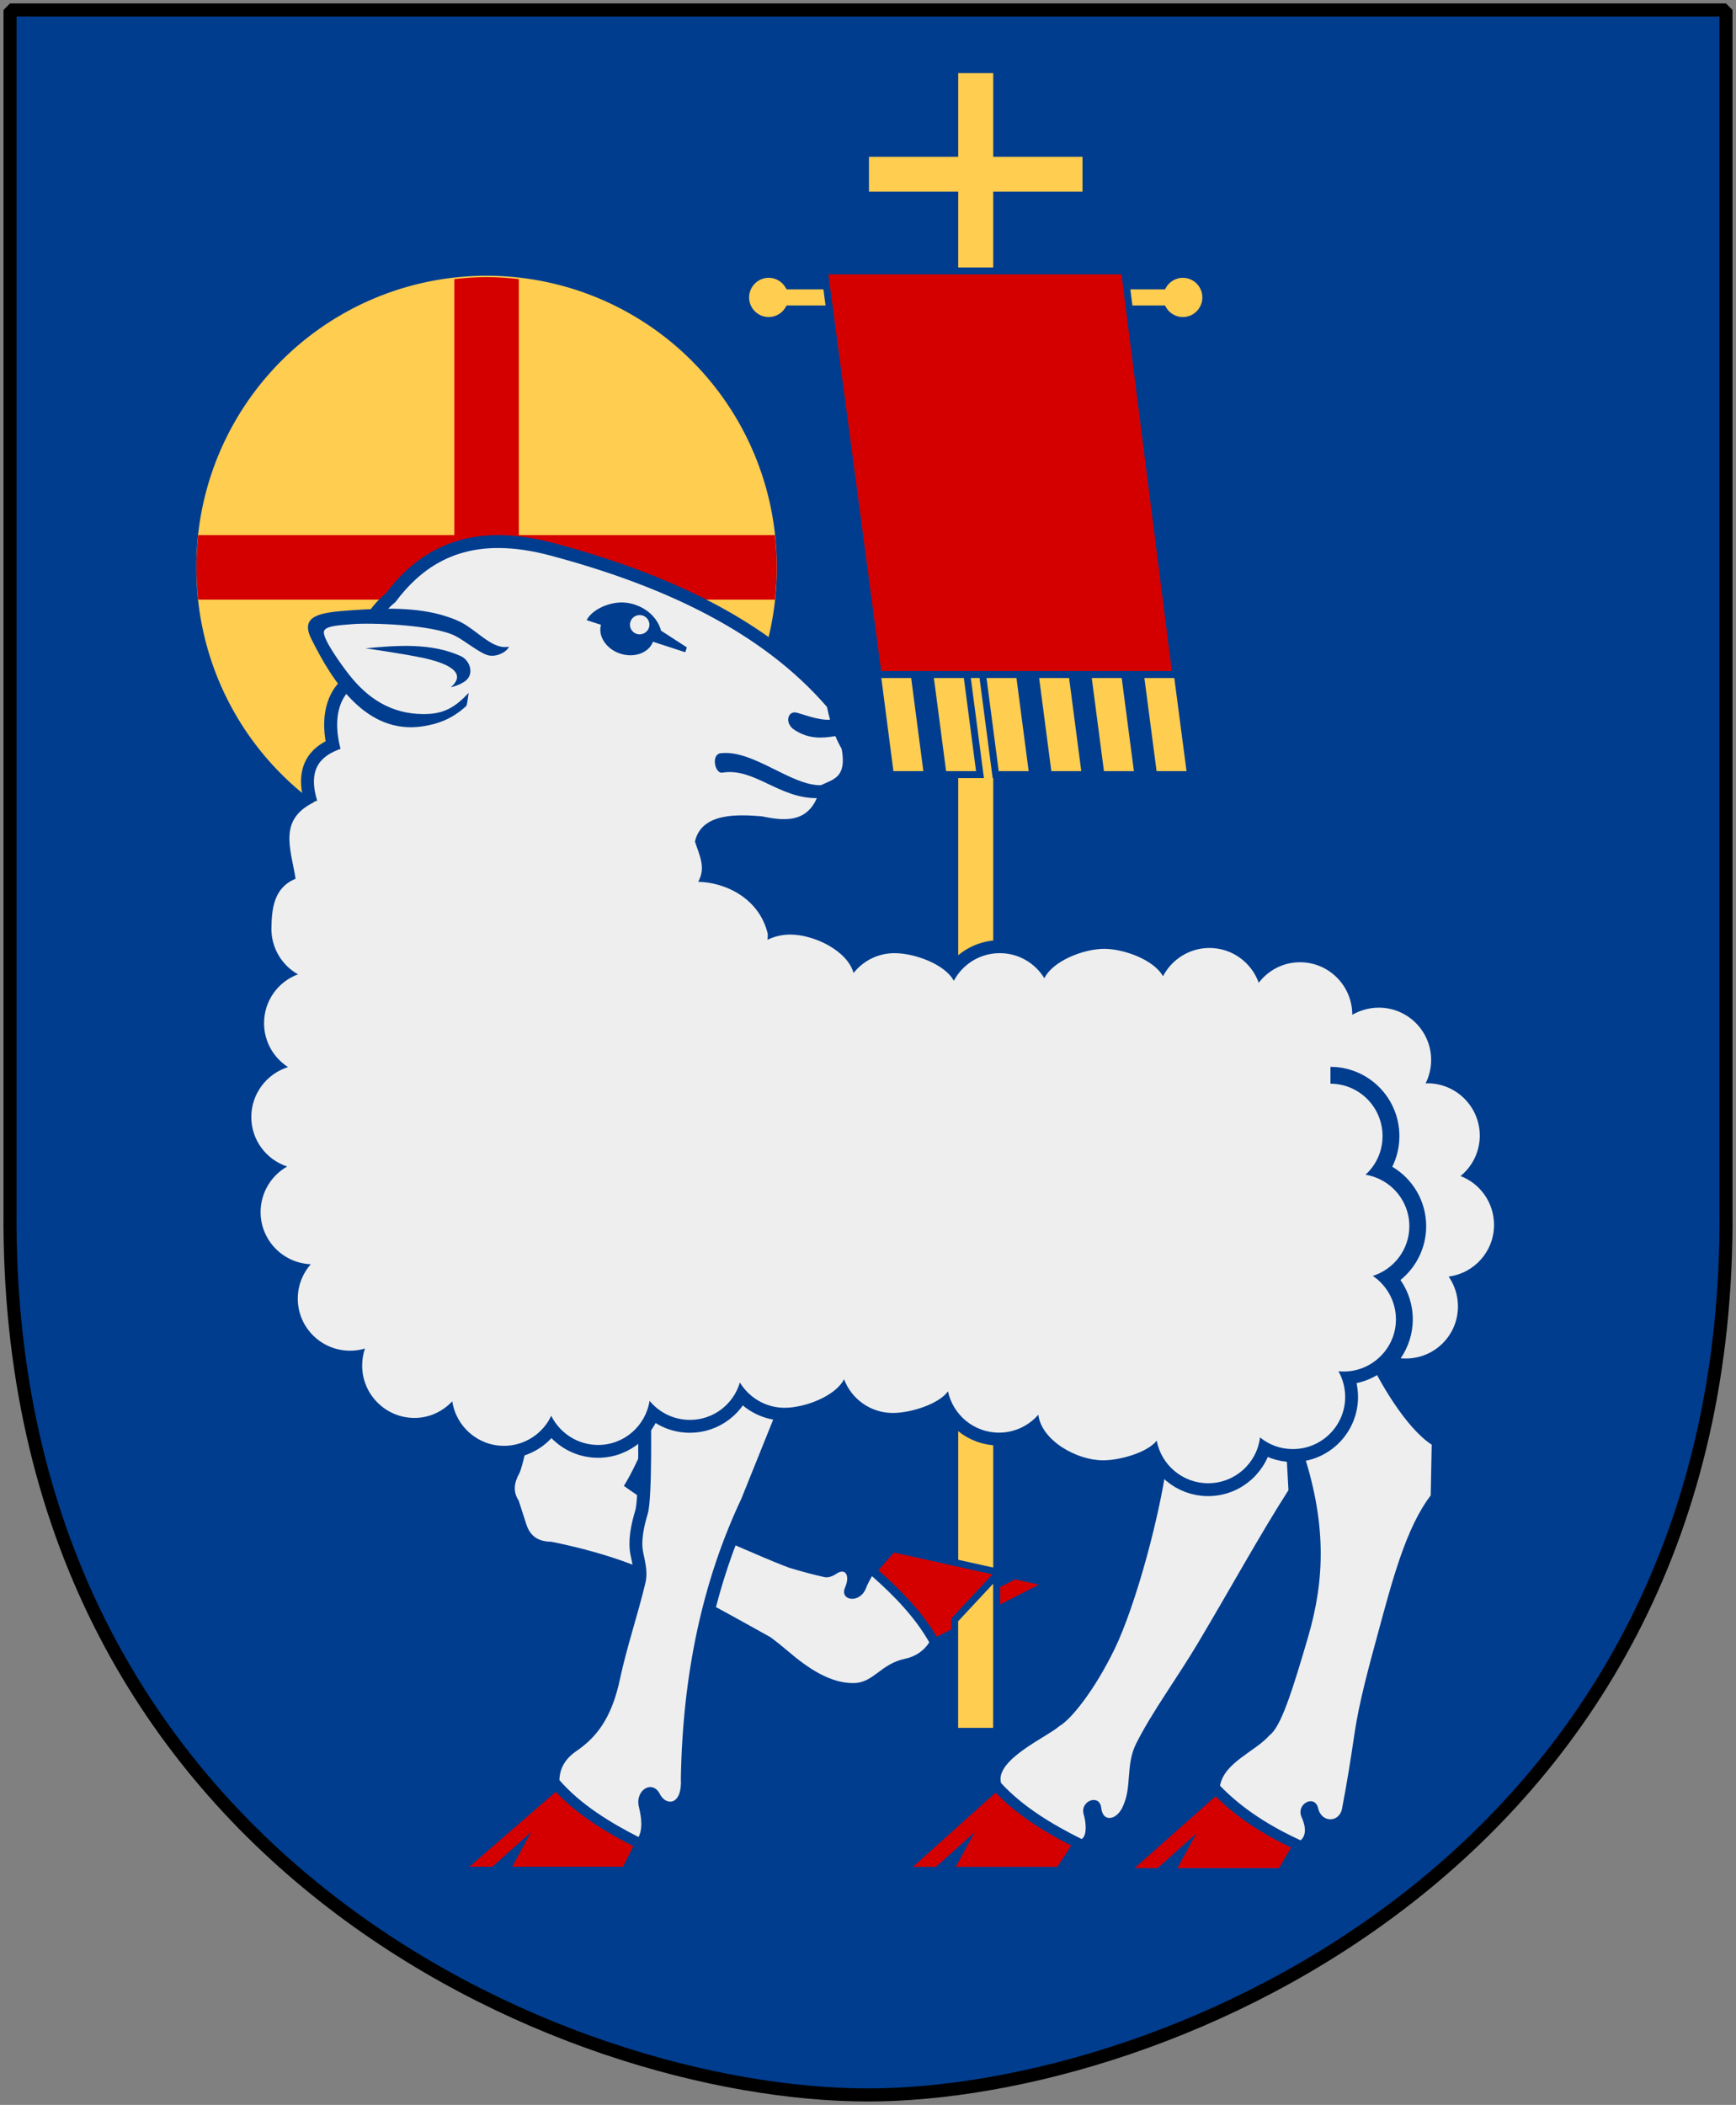
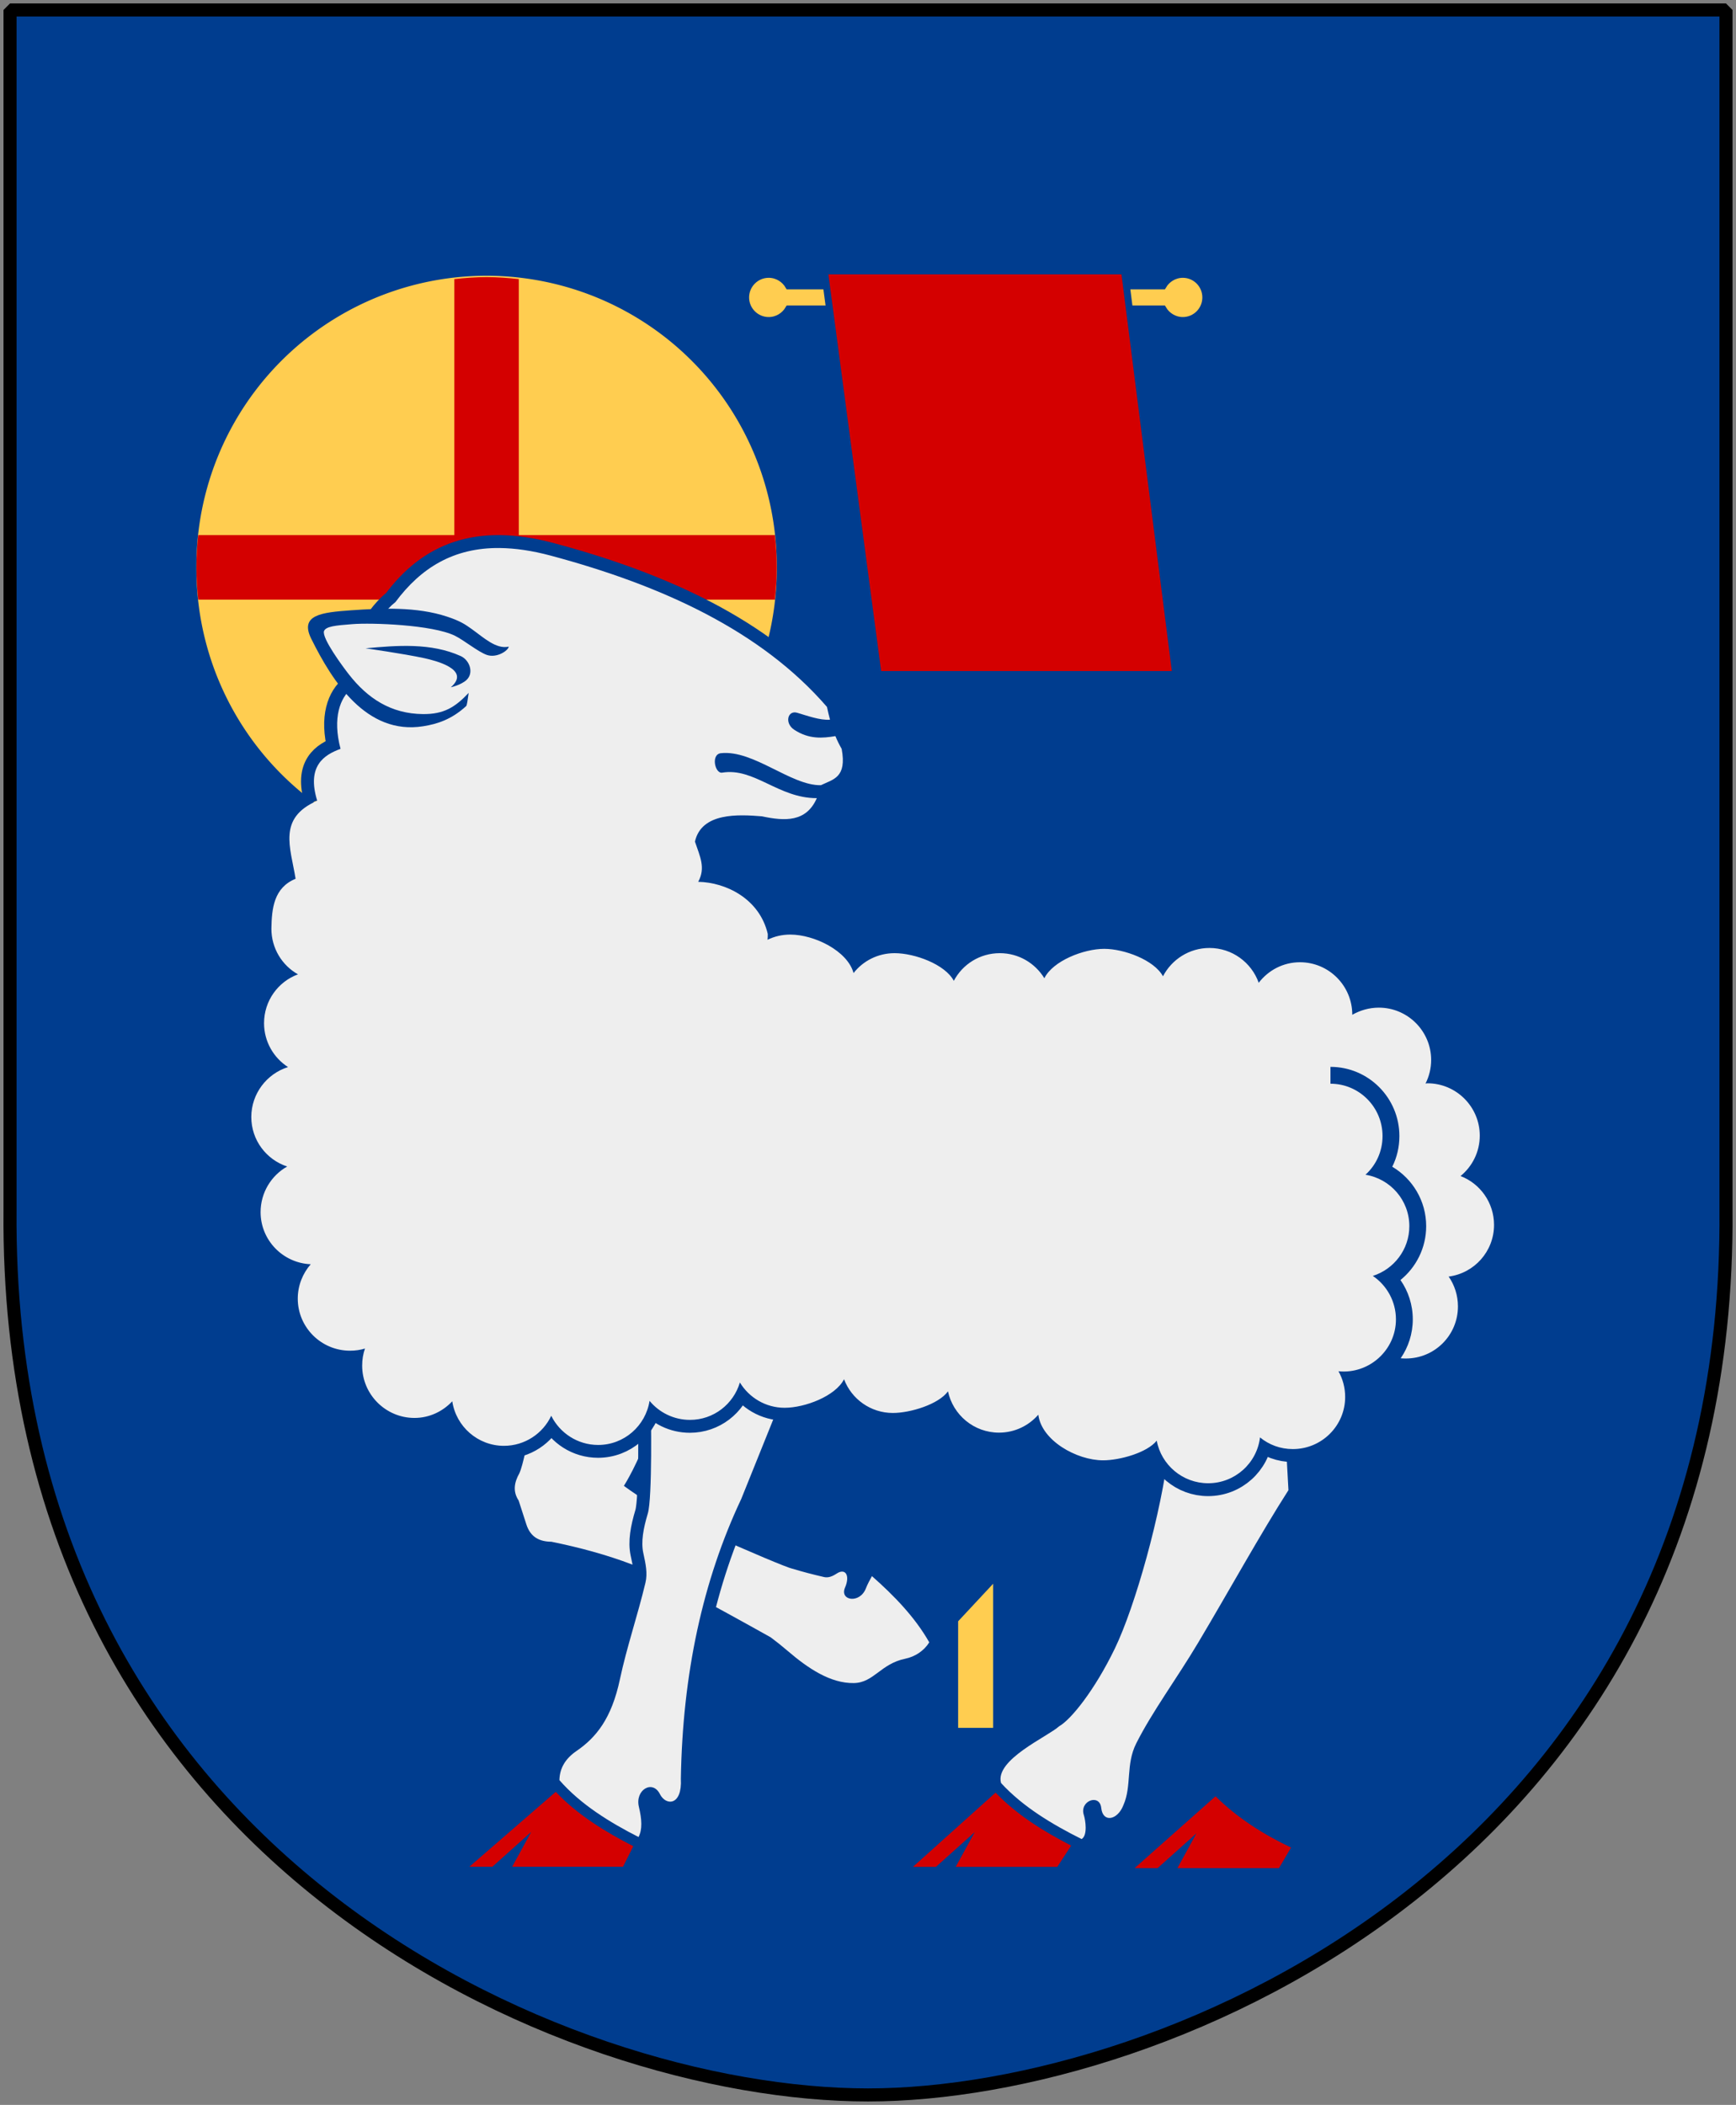
<svg xmlns="http://www.w3.org/2000/svg" version="1.0" width="251" height="304.2" id="svg4166">
  <rect width="100%" height="100%" fill="#808080" stroke="none" />
  <defs id="defs4168" />
  <path d="m 249.551,1.44 -248.101,0 0,173.497 C 0.682,268.657 81.739,302.756 125.5,302.756 c 42.994,0 124.818,-34.099 124.051,-127.82 l 0,-173.497 z" id="Shield" style="fill:#003d8f;stroke:none" />
  <g id="korsgloria" style="stroke:none">
    <path d="m 112.304,82.01 a 41.953,41.953 0 1 1 -83.905,0 41.953,41.953 0 1 1 83.905,0 z" id="path1976" style="fill:#ffcd50" />
    <path d="m 70.352,40.045 c -1.578,0 -3.128,0.121 -4.661,0.291 l 0,37 -37.029,0 c -0.17,1.533 -0.262,3.083 -0.262,4.661 0,1.568 0.094,3.137 0.262,4.661 l 83.381,0 c 0.168,-1.524 0.262,-3.093 0.262,-4.661 0,-1.578 -0.092,-3.128 -0.262,-4.661 l -37.029,0 0,-37 c -1.533,-0.17 -3.083,-0.291 -4.661,-0.291 z" id="rect4820" style="fill:#d40000" />
  </g>
  <g transform="translate(-0.991,-180.32)" id="banner" style="fill:#ffcd50;stroke:#003d8f">
-     <path d="m 139.035,190.386 0,12.094 -12.906,0 0,6.031 12.906,0 0,197.629 6.062,1.345 0,-198.974 12.906,0 0,-6.031 -12.906,0 0,-12.094 z" id="banner-pole-7" />
    <g transform="translate(0,-10)" id="Flag">
      <path d="m 112.135,229.969 c -1.837,0 -3.335,1.498 -3.335,3.335 -2.6e-4,1.837 1.498,3.335 3.335,3.335 1.228,0 2.304,-0.678 2.88,-1.668 l 54.119,0 c 0.576,0.989 1.653,1.668 2.88,1.668 1.837,0 3.318,-1.498 3.318,-3.335 2.7e-4,-1.837 -1.481,-3.335 -3.318,-3.335 -1.228,0 -2.304,0.678 -2.88,1.668 l -54.119,0 c -0.576,-0.989 -1.653,-1.668 -2.88,-1.668 z" id="path2933" />
-       <path d="m 133.17,287.802 1.894,14.463 -5.338,0 -1.877,-14.462 z m 7.617,0 1.894,14.463 -5.338,0 -1.894,-14.463 z m 7.608,0 1.894,14.463 -5.338,0 -1.894,-14.463 z m 7.608,0 1.894,14.463 -5.338,0 -1.894,-14.463 z m 7.608,0 1.894,14.463 -5.338,0 -1.894,-14.463 z m 7.604,3e-4 1.899,14.462 -5.338,0 -1.894,-14.463 z" id="path2934" />
      <path d="m 120.192,229.471 43.388,0 7.406,58.331 -43.032,0 -7.761,-58.331 z" id="use8189" style="fill:#d40000" />
    </g>
  </g>
  <g transform="matrix(0.933,0,0,0.933,-4.635,22.799)" id="ram" style="fill:#eeeeee;fill-rule:evenodd;stroke:#003d8f;stroke-width:4">
    <path d="m 133.586,87.049 c -0.178,-0.656 -0.333,-1.324 -0.477,-1.996 -10.202,-11.792 -25.546,-18.806 -42.83,-23.43 -11.475,-3.075 -18.739,0.093 -24.022,7.19 -3.515,2.754 -5.946,8.45 -6.715,13.305 -1.838,1.421 -3.103,4.552 -1.812,9.433 -2.559,0.937 -5.258,2.646 -3.602,8.032" id="path3504" style="fill:none" />
    <g id="ram-hoofs" style="fill:#d40000;stroke:none">
-       <path d="m 165.954,221.022 -15.818,8.078 c -2.319,-3.908 -5.643,-7.307 -9.056,-10.304 l 2.41,-2.75 15.727,3.484 -4.112,4.338 7.163,-3.662 3.685,0.816 z" id="path28" />
      <path d="m 77.707,264.715 3.563,0 6.021,-5.393 -2.953,5.393 17.178,0 1.589,-3.18 c -4.324,-2.211 -8.68,-4.882 -12.013,-8.421 z" id="path20" />
      <path d="m 203.172,264.925 -15.74,0 2.953,-5.393 -6.021,5.393 -3.563,0 12.537,-11.123 c 3.358,3.34 7.427,5.913 11.7,7.944 z" id="path12" />
      <path d="m 168.812,264.735 -15.739,0 2.953,-5.393 -6.021,5.393 -3.563,0 12.809,-11.5 c 3.27,3.429 7.499,6.042 11.714,8.209 z" id="path16" />
    </g>
    <g id="ram-legs">
-       <path d="m 127.741,218.545 c 1.617,0.487 3.263,0.919 4.941,1.301 0.64,0.145 1.277,-0.1 1.944,-0.541 1.349,-0.893 2.113,0.282 1.296,2.164 -0.886,2.038 2.296,2.567 3.24,0.108 0.25,-0.652 0.599,-1.261 0.929,-1.877 3.375,2.97 6.673,6.354 8.882,10.259 -0.819,1.318 -2.202,2.221 -3.712,2.532 -3.838,0.789 -4.878,3.728 -7.986,3.775 -3.604,0.054 -7.059,-2.257 -10.208,-4.953 -0.876,-0.751 -1.765,-1.462 -2.669,-2.135 0,0 -19.71,-11.05 -21.433,-11.265 -3.959,-1.51 -8.138,-2.641 -12.547,-3.539 -1.8,-0.017 -3.239,-0.665 -3.888,-2.704 -0.396,-1.226 -0.792,-2.451 -1.188,-3.678 -0.936,-1.406 -0.683,-2.812 0.108,-4.219 0.629,-1.387 1.181,-4.852 1.679,-6.24 11.414,-14.555 19.715,-11.098 18.49,-0.564 -1.616,5.08 -3.97,8.752 -3.97,8.752 0.68,0.498 1.373,0.98 2.074,1.443 -0.237,1.256 22.726,11.167 24.018,11.383 z" id="path26" style="stroke:none" />
-       <path d="m 206.536,199.365 c 0.039,-8.314 1.659,-13.972 10.272,-13.992 1.765,4.058 6.043,11.395 10.03,13.969 l -0.156,7.861 c -3.789,4.941 -5.908,12.968 -8.185,21.377 -1.415,5.224 -2.923,10.654 -3.657,15.712 -0.548,3.768 -1.141,7.462 -1.862,11.218 -0.318,2.441 -3.22,2.467 -3.737,0.157 -0.5,-2.234 -3.519,-0.698 -2.552,1.404 0.692,1.505 0.685,2.885 -0.177,3.548 -4.574,-2.092 -8.987,-4.818 -12.484,-8.457 0.68,-3.642 5.459,-5.274 7.678,-7.814 1.729,-1.266 3.449,-6.558 5.984,-15.255 2.535,-8.697 3.022,-17.646 -1.154,-29.73 z" id="path14" style="stroke:none" />
+       <path d="m 127.741,218.545 c 1.617,0.487 3.263,0.919 4.941,1.301 0.64,0.145 1.277,-0.1 1.944,-0.541 1.349,-0.893 2.113,0.282 1.296,2.164 -0.886,2.038 2.296,2.567 3.24,0.108 0.25,-0.652 0.599,-1.261 0.929,-1.877 3.375,2.97 6.673,6.354 8.882,10.259 -0.819,1.318 -2.202,2.221 -3.712,2.532 -3.838,0.789 -4.878,3.728 -7.986,3.775 -3.604,0.054 -7.059,-2.257 -10.208,-4.953 -0.876,-0.751 -1.765,-1.462 -2.669,-2.135 0,0 -19.71,-11.05 -21.433,-11.265 -3.959,-1.51 -8.138,-2.641 -12.547,-3.539 -1.8,-0.017 -3.239,-0.665 -3.888,-2.704 -0.396,-1.226 -0.792,-2.451 -1.188,-3.678 -0.936,-1.406 -0.683,-2.812 0.108,-4.219 0.629,-1.387 1.181,-4.852 1.679,-6.24 11.414,-14.555 19.715,-11.098 18.49,-0.564 -1.616,5.08 -3.97,8.752 -3.97,8.752 0.68,0.498 1.373,0.98 2.074,1.443 -0.237,1.256 22.726,11.167 24.018,11.383 " id="path26" style="stroke:none" />
      <path d="m 204.163,197.759 0.473,8.626 c -4.385,6.844 -9.091,15.403 -13.982,23.613 -3.347,5.617 -7.15,10.722 -9.619,15.64 -1.631,3.25 -0.656,6.559 -1.976,9.537 -0.893,2.329 -3.188,2.787 -3.434,0.433 -0.238,-2.277 -3.415,-1.101 -2.697,1.099 0.238,0.73 0.634,3.131 -0.345,3.723 -4.474,-2.238 -9.085,-4.969 -12.484,-8.682 -1.009,-3.602 7.222,-7.176 8.996,-8.785 1.863,-1.058 5.516,-5.598 8.645,-12.064 3.13,-6.466 7.231,-21.004 8.369,-30.97 7.508,-5.631 12.611,-7.8 18.054,-2.169 z" id="path18" style="stroke:none" />
      <path d="m 110.478,251.076 c 0.267,-16.23 3.387,-30.676 9.363,-43.339 l 7.826,-19.432 m -21.892,3.343 c 0.104,2.926 0.292,15.992 -0.415,18.343 -0.707,2.351 -1.073,4.419 -0.701,6.129 0.372,1.71 0.682,3.137 0.336,4.594" id="leg-silouette" style="fill:none" />
      <path d="m 105.775,191.647 c 0.104,2.926 0.292,15.992 -0.415,18.343 -0.707,2.351 -1.073,4.419 -0.701,6.129 0.372,1.71 0.682,3.137 0.336,4.594 -1.196,5.03 -2.887,9.926 -3.963,14.981 -1.289,6.06 -3.671,9 -6.738,11.102 -1.705,1.169 -2.596,2.649 -2.634,4.505 3.277,3.766 7.808,6.544 12.26,8.813 0.608,-1.17 0.523,-2.721 0.055,-4.674 -0.627,-2.616 2.112,-4.266 3.26,-1.973 0.928,1.853 3.478,1.814 3.244,-2.391 0.267,-16.23 3.387,-30.676 9.363,-43.339 l 7.826,-19.432 c -0.479,0.065 -21.265,3.457 -21.892,3.343 z" id="path22" style="stroke:none" />
    </g>
    <path d="m 166.821,127.071 c -1.421,-2.326 -3.981,-3.88 -6.906,-3.88 -3.101,0 -5.796,1.745 -7.152,4.308 -1.357,-2.563 -6.048,-4.308 -9.149,-4.308 m -60.545,76.329 c 3.239,0 6.031,-1.907 7.322,-4.658 1.321,2.67 4.074,4.509 7.254,4.509 4.034,0 7.379,-2.958 7.986,-6.822 1.484,1.799 3.73,2.948 6.243,2.948 3.667,0 6.764,-2.445 7.754,-5.792 1.418,2.338 3.988,3.904 6.922,3.904 3.144,0 7.869,-1.798 9.206,-4.42 1.153,3.059 4.108,5.237 7.57,5.237 2.691,0 7.074,-1.317 8.543,-3.34 0.781,3.649 4.026,6.387 7.907,6.387 2.435,0 4.616,-1.078 6.099,-2.782 0.496,3.99 5.902,7.081 10.025,7.081 2.568,0 6.855,-1.199 8.337,-3.067 0.697,3.756 3.992,6.603 7.95,6.603 4.133,0 7.541,-3.104 8.026,-7.107 1.394,1.142 3.178,1.829 5.12,1.829 4.465,0 8.086,-3.621 8.086,-8.086 0,-1.446 -0.383,-2.805 -1.046,-3.981 4.716,0.482 8.923,-3.259 8.923,-8.044" id="silouette-1" style="fill:none" />
    <path d="m 82.421,60.45 c -7.132,-0.074 -12.212,3.048 -16.174,8.372 -0.792,0.621 -1.501,1.401 -2.177,2.277 -2.353,-0.124 -4.438,-0.103 -5.592,0 -2.758,0.232 -4.36,0.407 -4.655,1.272 -0.367,1.273 3.08,6.386 4.085,7.802 0.504,0.71 1.025,1.387 1.574,2.009 -1.799,1.446 -3.015,4.559 -1.741,9.376 -2.559,0.937 -5.272,2.651 -3.617,8.037 -6.177,2.702 -4.132,7.209 -3.349,12.089 -3.383,1.382 -3.697,4.61 -3.75,7.735 0,3.032 1.65,5.681 4.119,7.066 -3.081,1.141 -5.257,4.091 -5.257,7.568 0,2.854 1.482,5.359 3.717,6.798 -3.285,1.028 -5.693,4.112 -5.693,7.735 0,3.581 2.332,6.606 5.559,7.668 -2.458,1.388 -4.119,4.043 -4.119,7.066 0,4.351 3.462,7.892 7.769,8.07 -1.238,1.42 -2.009,3.293 -2.009,5.324 0,4.465 3.639,8.07 8.104,8.07 0.812,0 1.571,-0.112 2.311,-0.335 -0.29,0.833 -0.435,1.713 -0.435,2.645 0,4.465 3.639,8.104 8.104,8.104 2.323,0 4.385,-1.009 5.86,-2.578 0.582,3.894 3.948,6.898 8.003,6.898 3.239,0 6.042,-1.904 7.334,-4.655 1.321,2.67 4.087,4.521 7.267,4.521 4.034,0 7.362,-2.967 7.97,-6.831 1.484,1.799 3.749,2.947 6.262,2.947 3.667,0 6.745,-2.446 7.735,-5.793 1.418,2.338 3.998,3.918 6.932,3.918 3.144,0 7.872,-1.798 9.209,-4.42 1.153,3.059 4.107,5.224 7.568,5.224 2.691,0 7.069,-1.326 8.539,-3.349 0.781,3.649 4.022,6.396 7.903,6.396 2.435,0 4.612,-1.076 6.095,-2.779 0.496,3.99 5.922,7.066 10.046,7.066 2.568,0 6.823,-1.18 8.305,-3.047 0.697,3.756 4.012,6.597 7.97,6.597 4.133,0 7.552,-3.097 8.037,-7.099 1.394,1.142 3.148,1.808 5.09,1.808 4.465,0 8.104,-3.606 8.104,-8.07 0,-1.446 -0.375,-2.809 -1.038,-3.985 4.716,0.482 8.907,-3.251 8.907,-8.037 0,-2.794 -1.427,-5.278 -3.583,-6.731 3.269,-1.037 5.659,-4.09 5.659,-7.702 0,-4.026 -2.946,-7.352 -6.798,-7.97 1.638,-1.48 2.645,-3.613 2.645,-5.994 0,-4.465 -3.606,-8.104 -8.07,-8.104 l 0,-2.612 c 5.903,0 10.682,4.813 10.682,10.716 0,1.718 -0.385,3.317 -1.105,4.755 3.145,1.861 5.257,5.291 5.257,9.209 0,3.36 -1.56,6.378 -3.985,8.338 1.205,1.731 1.909,3.826 1.909,6.095 0,2.239 -0.698,4.311 -1.875,6.028 0.261,0.026 0.537,0.034 0.804,0.034 4.465,0 8.07,-3.606 8.07,-8.07 0,-1.712 -0.532,-3.314 -1.44,-4.621 3.968,-0.515 7.032,-3.894 7.032,-8.003 0,-3.448 -2.15,-6.406 -5.19,-7.568 1.815,-1.483 2.98,-3.736 2.98,-6.262 0,-4.465 -3.639,-8.104 -8.104,-8.104 -0.107,0 -0.195,0.029 -0.301,0.034 0.553,-1.094 0.871,-2.34 0.871,-3.65 0,-4.465 -3.639,-8.104 -8.104,-8.104 -1.511,0 -2.909,0.424 -4.119,1.105 5.1e-4,-4.505 -3.639,-8.137 -8.104,-8.137 -2.615,0 -4.918,1.254 -6.396,3.181 -1.113,-3.136 -4.118,-5.391 -7.635,-5.391 -3.127,0 -5.854,1.789 -7.2,4.387 -1.368,-2.527 -6.035,-4.253 -9.108,-4.253 -3.189,0 -7.96,1.871 -9.276,4.554 -1.421,-2.326 -3.974,-3.884 -6.898,-3.884 -3.101,0 -5.776,1.723 -7.133,4.286 -1.357,-2.563 -6.075,-4.286 -9.175,-4.286 -2.584,0 -4.882,1.193 -6.362,3.081 -0.932,-3.437 -6.08,-5.961 -9.812,-5.961 -1.269,0 -2.447,0.283 -3.516,0.804 0.035,-0.306 0.034,-0.589 0.034,-0.904 -1.273,-5.442 -6.473,-7.992 -10.783,-8.07 1.192,-2.178 0.272,-3.925 -0.502,-6.229 1.015,-4.555 6.794,-4.208 10.381,-3.918 3.576,0.764 6.871,0.915 8.506,-2.813 -5.945,0.017 -9.706,-4.77 -14.667,-3.951 -1.124,0.185 -1.78,-2.841 -0.201,-3.014 5.051,-0.551 10.886,5.058 15.504,4.956 1.899,-0.926 4.045,-1.141 3.215,-5.626 -0.365,-0.632 -0.699,-1.303 -0.971,-1.976 -1.974,0.329 -4.072,0.519 -6.362,-0.971 -1.569,-1.017 -1.043,-3.077 0.435,-2.645 1.495,0.433 3.523,1.195 5.09,1.072 -0.178,-0.656 -0.325,-1.304 -0.469,-1.976 -10.202,-11.792 -25.545,-18.817 -42.829,-23.441 -2.869,-0.769 -5.492,-1.148 -7.869,-1.172 z" id="path5056" style="stroke:none" />
    <path d="m 53.198,74.497 c -1.833,-3.699 1.603,-4.075 6.154,-4.398 4.744,-0.336 10.171,-0.577 14.871,0.971 2.053,0.676 2.807,1.19 3.831,1.92 1.822,1.298 3.802,3.188 5.75,2.735 -0.059,0.598 -1.829,1.817 -3.39,1.285 -1.369,-0.482 -3.538,-2.275 -4.946,-2.97 -3.496,-1.715 -12.917,-2.038 -15.884,-1.799 -2.617,0.2 -4.129,0.342 -4.408,1.084 -0.348,1.094 2.916,5.503 3.87,6.719 2.882,3.676 6.485,6.087 11.474,6.13 3.209,0.028 4.963,-1.039 7.077,-3.285 -0.157,1.084 -0.257,1.909 -0.388,2.044 -2.263,2.071 -4.457,2.777 -6.677,3.128 -8.776,1.39 -14.057,-6.949 -17.335,-13.564 z m 8.414,1.49 c 0,0 5.755,0.802 9.171,1.539 1.523,0.345 7.263,1.707 4.047,4.496 0,0 1.554,-0.337 2.416,-1.117 1.204,-1.091 0.507,-3.086 -0.87,-3.714 -4.594,-2.084 -9.905,-1.662 -14.764,-1.204 z" id="path3530" style="fill:#003d8f;stroke:none" />
-     <path d="m 101.848,68.907 c 2.462,0.217 4.909,1.884 5.562,4.344 l 4,2.594 -0.25,0.75 -5,-1.625 c -0.652,1.719 -2.885,2.552 -5.062,1.844 -2.179,-0.708 -3.488,-2.693 -3,-4.469 l -2.219,-0.719 c 0.775,-1.581 3.499,-2.936 5.969,-2.719 z m 2.406,1.938 c -0.693,-0.078 -1.37,0.343 -1.594,1.031 -0.256,0.788 0.181,1.619 0.969,1.875 0.787,0.256 1.651,-0.181 1.906,-0.969 0.256,-0.787 -0.182,-1.619 -0.969,-1.875 -0.098,-0.032 -0.213,-0.051 -0.312,-0.062 z" id="path3532" style="fill:#003d8f;stroke:none" />
  </g>
  <path d="m 144.095,227.609 -6.062,6.501 0,16.096 6.062,0 z" id="Fake-pole" style="fill:#ffcd50;stroke:#003d8f" />
  <path d="m 249.551,1.44 -248.101,0 0,173.497 c -0.767,93.721 80.289,127.82 124.051,127.82 42.994,0 124.818,-34.099 124.051,-127.82 l 0,-173.497 z" id="Frame" style="fill:none;stroke:#000000;stroke-width:1.888;stroke-linejoin:bevel" />
</svg>